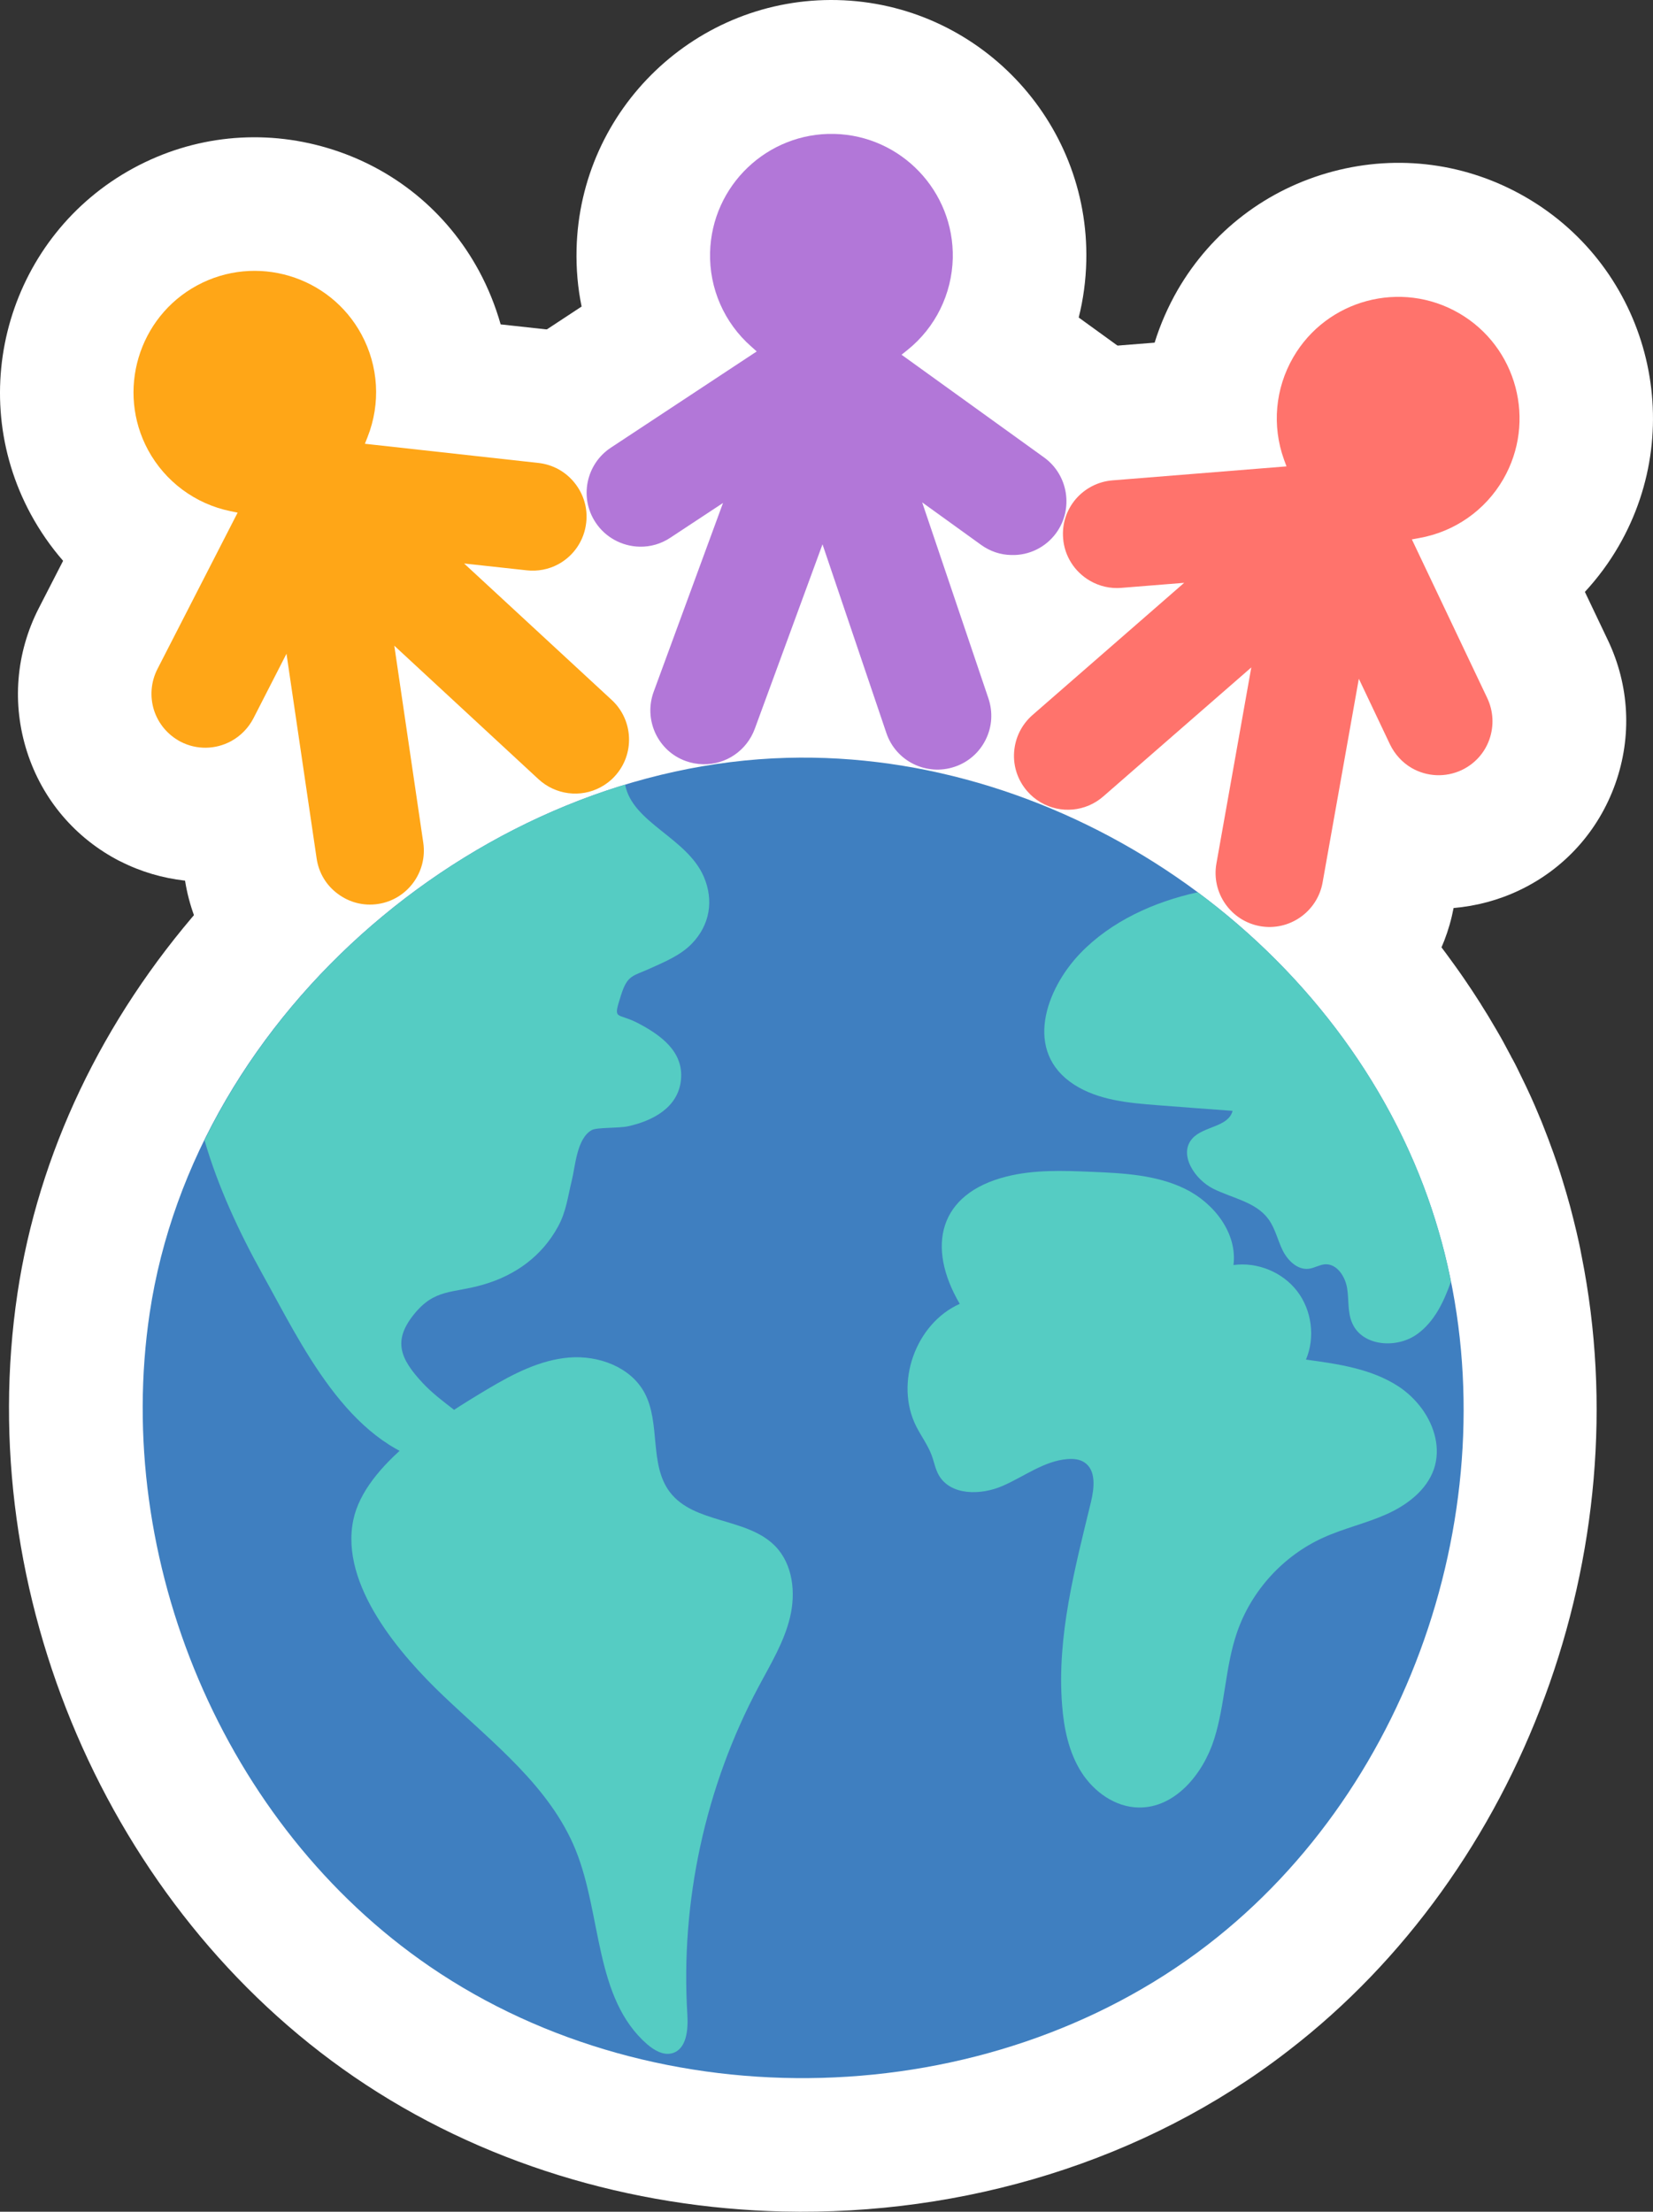
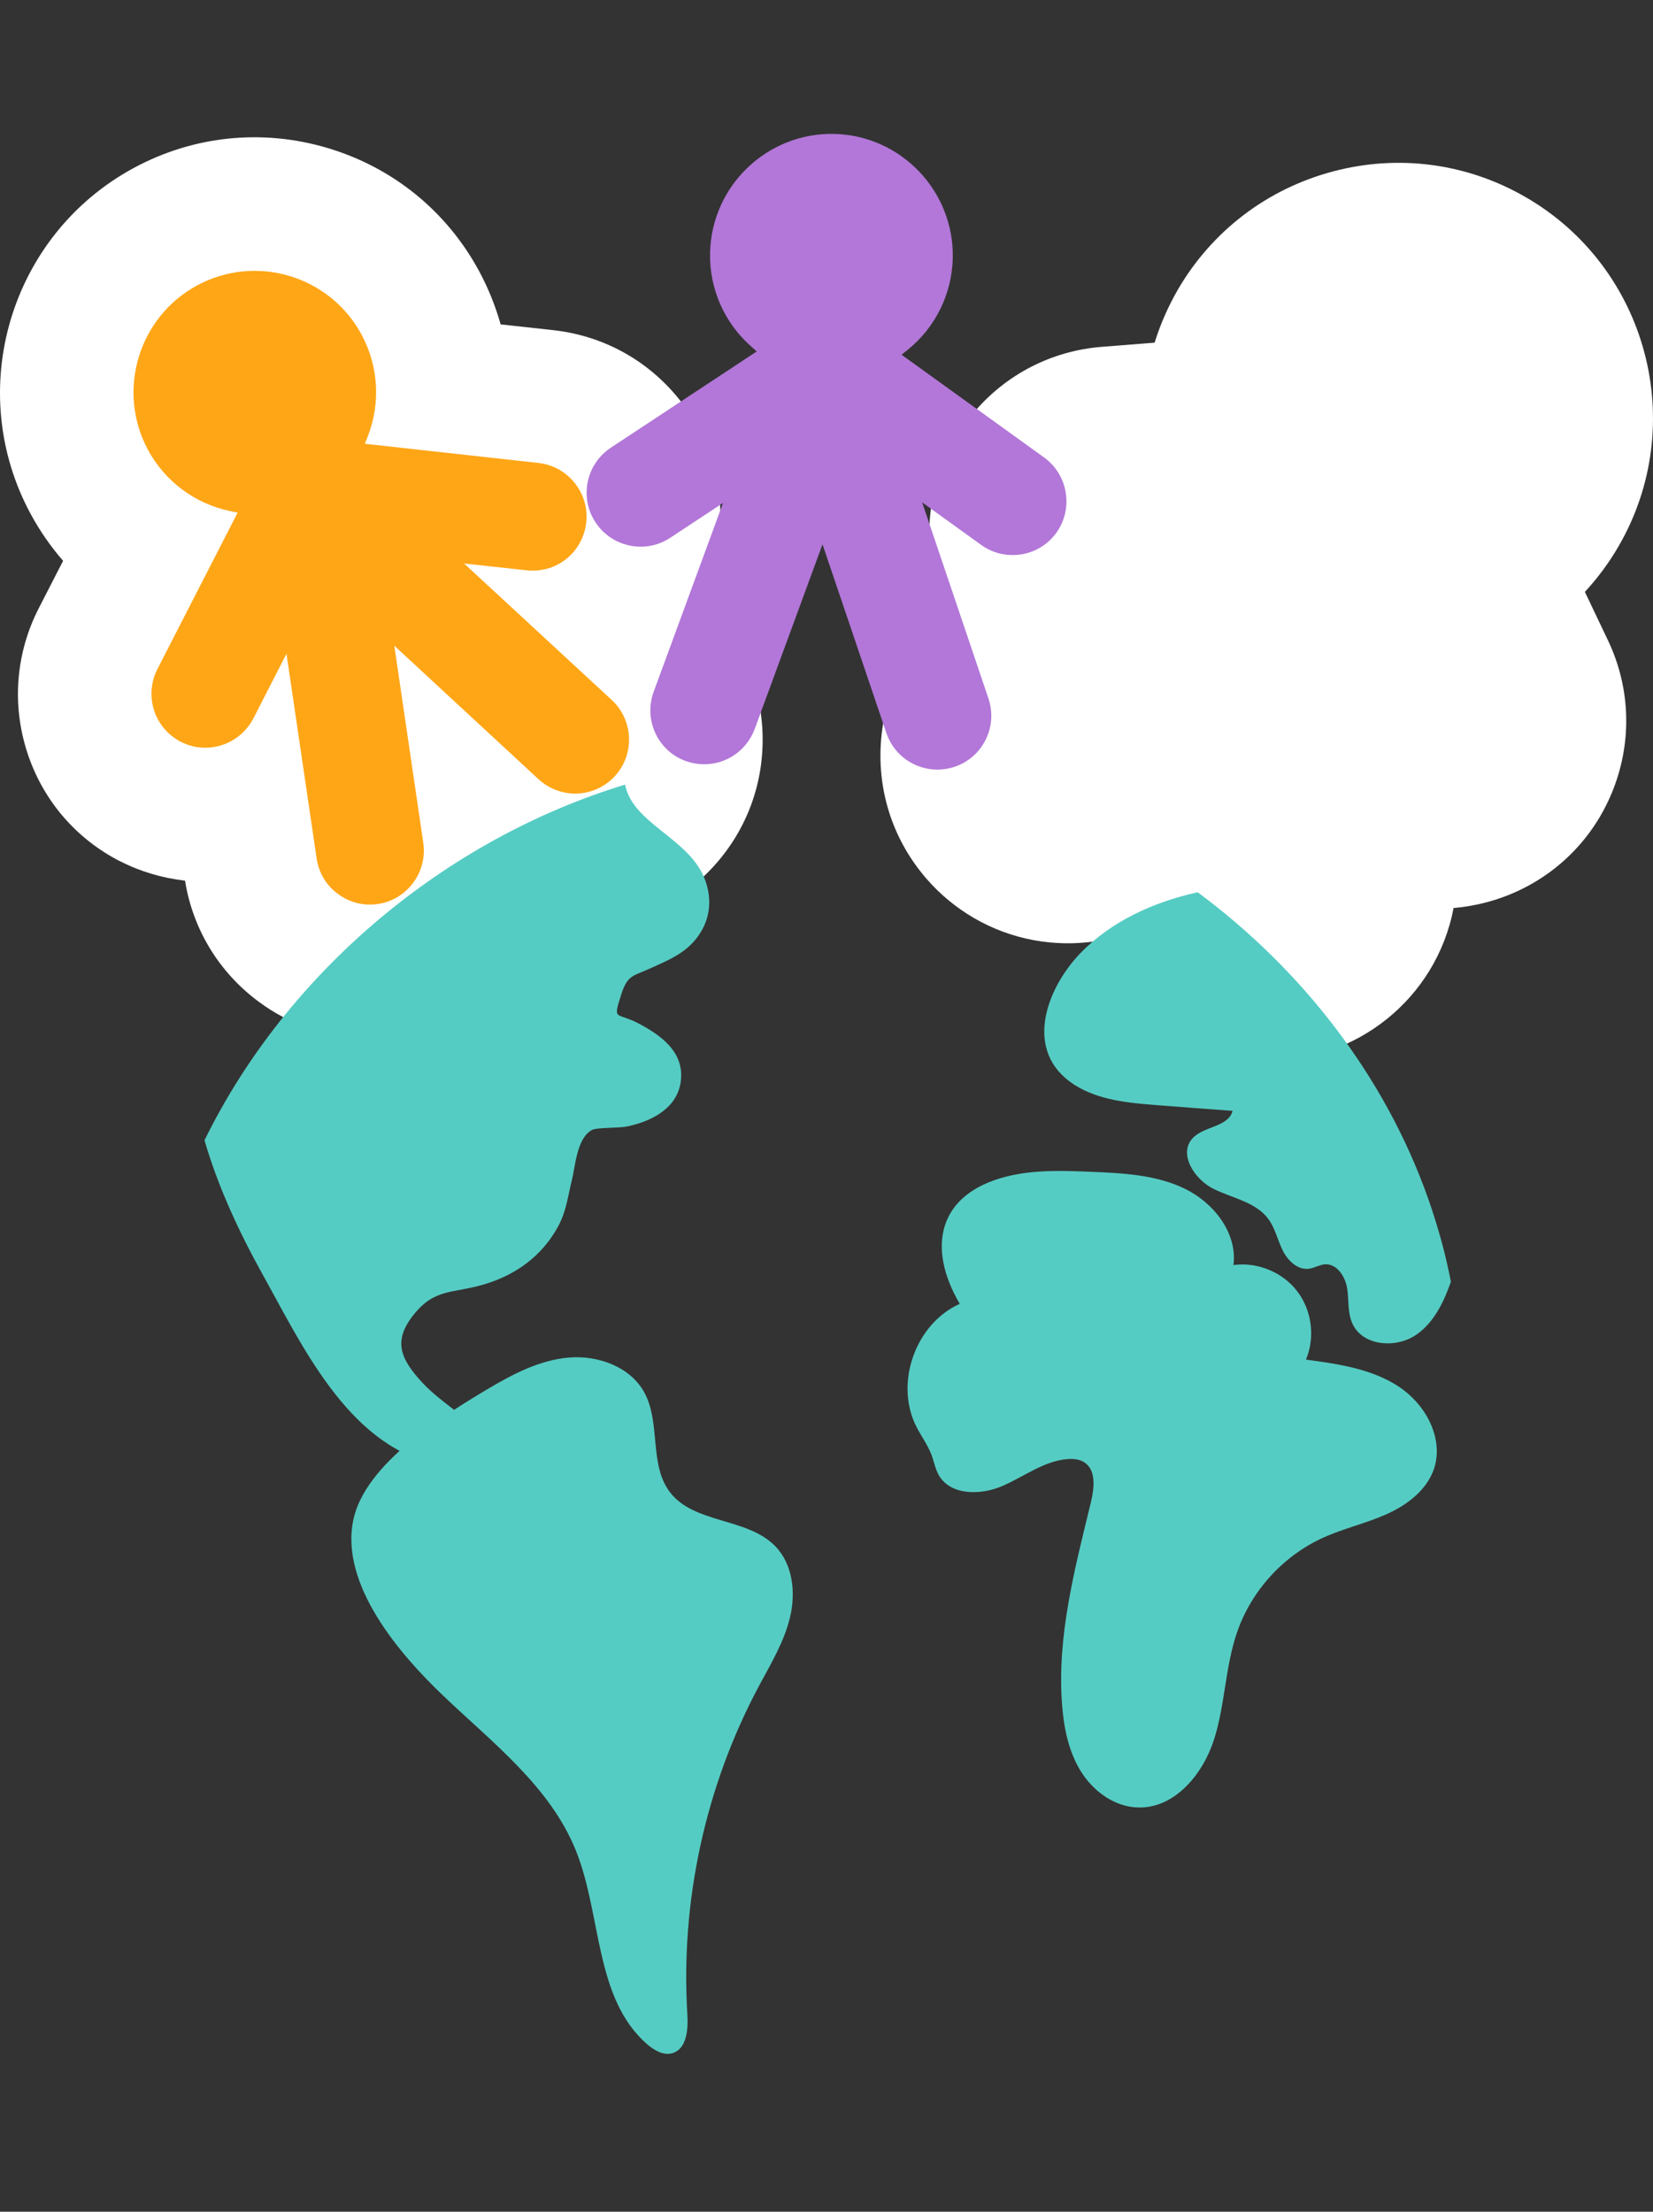
<svg xmlns="http://www.w3.org/2000/svg" width="74" height="99" viewBox="0 0 74 99" fill="none">
  <rect x="0" y="0" width="74" height="99" fill="#333333" stroke="none" />
-   <path d="M41.762 40.444C40.558 40.418 39.361 40.125 38.244 39.573C37.646 39.273 37.087 38.914 36.589 38.501C35.113 39.619 33.271 40.245 31.329 40.198C30.412 40.178 29.501 40.005 28.637 39.686C26.529 38.907 24.853 37.363 23.909 35.326C22.965 33.283 22.872 31.006 23.643 28.896L23.677 28.797C22.892 28.218 22.207 27.499 21.662 26.667C20.432 24.796 20 22.553 20.452 20.35C20.904 18.154 22.187 16.264 24.055 15.025L26.037 13.721C25.864 12.889 25.791 12.03 25.811 11.159C25.957 4.862 31.197 -0.143 37.486 0.003C43.776 0.15 48.776 5.394 48.63 11.691C48.61 12.55 48.497 13.395 48.291 14.213L50.232 15.618C52.054 16.929 53.251 18.873 53.61 21.089C53.969 23.305 53.45 25.529 52.141 27.346C51.536 28.191 50.791 28.896 49.947 29.456C50.625 31.552 50.465 33.789 49.488 35.765C48.49 37.782 46.775 39.28 44.654 39.999C43.703 40.325 42.726 40.471 41.762 40.444Z" fill="white" />
  <path d="M16.356 46.481C14.634 46.442 12.972 45.876 11.562 44.824C9.794 43.506 8.63 41.589 8.284 39.419C7.28 39.306 6.296 39.02 5.372 38.548C5.372 38.548 5.372 38.548 5.365 38.548C3.371 37.523 1.894 35.785 1.21 33.649C0.525 31.512 0.711 29.236 1.728 27.239L2.825 25.103C2.273 24.47 1.788 23.771 1.376 23.013C-1.623 17.468 0.445 10.526 5.977 7.524C8.656 6.073 11.742 5.754 14.667 6.626C17.593 7.498 20 9.455 21.449 12.137C21.861 12.902 22.18 13.701 22.413 14.52L24.773 14.779C27.001 15.026 29.002 16.124 30.405 17.874C31.808 19.631 32.446 21.821 32.2 24.051C32.094 25.043 31.808 25.995 31.376 26.866L31.449 26.94C33.091 28.464 34.049 30.534 34.135 32.777C34.222 35.02 33.437 37.163 31.915 38.814C31.29 39.493 30.558 40.059 29.747 40.498C28.038 41.423 26.11 41.709 24.288 41.383C23.178 43.979 20.784 45.956 17.799 46.395C17.313 46.468 16.828 46.495 16.356 46.481ZM24.208 19.578H24.235C24.228 19.578 24.222 19.578 24.208 19.578Z" fill="white" />
  <path d="M56.642 47.466C56.223 47.46 55.798 47.413 55.372 47.34C52.393 46.807 50.06 44.758 49.029 42.135C47.194 42.401 45.279 42.069 43.597 41.09C42.799 40.624 42.081 40.032 41.476 39.333C40.007 37.642 39.282 35.479 39.435 33.236C39.587 31 40.605 28.956 42.294 27.479L42.373 27.412C41.968 26.527 41.709 25.568 41.629 24.57C41.449 22.334 42.154 20.164 43.603 18.453C45.06 16.743 47.087 15.704 49.322 15.525L51.689 15.338C51.941 14.526 52.287 13.734 52.719 12.982C54.248 10.346 56.715 8.463 59.661 7.677C62.606 6.892 65.685 7.305 68.318 8.835C73.763 11.997 75.618 18.999 72.46 24.45C72.028 25.196 71.522 25.875 70.951 26.494L71.981 28.657C72.945 30.68 73.065 32.963 72.314 35.08C71.562 37.196 70.033 38.894 68.012 39.852C67.074 40.298 66.077 40.558 65.073 40.644C64.295 44.724 60.671 47.56 56.642 47.466ZM49.714 20.344C49.707 20.344 49.701 20.344 49.694 20.344H49.714Z" fill="white" />
-   <path d="M35.046 98.99C28.257 98.83 21.508 96.834 15.857 92.966C4.833 85.419 -1.224 71.321 0.783 57.883C1.721 51.633 4.567 45.65 9.022 40.571C9.035 40.558 9.048 40.544 9.055 40.531C10.285 39.133 11.641 37.809 13.071 36.597C13.084 36.584 13.097 36.578 13.104 36.564C13.543 36.198 14.002 35.825 14.48 35.459L14.6 35.366C16.083 34.241 17.652 33.223 19.261 32.338C19.281 32.324 19.301 32.318 19.321 32.304C19.813 32.038 20.325 31.772 20.857 31.512L21.043 31.426C21.562 31.173 22.087 30.94 22.599 30.72L22.699 30.674C26.728 28.97 30.877 28.051 35.032 27.938C42.765 27.718 50.624 30.274 57.16 35.127C57.519 35.393 57.872 35.666 58.217 35.945C58.31 36.018 58.404 36.098 58.496 36.178L58.57 36.238C58.803 36.431 59.029 36.617 59.248 36.804C59.348 36.89 59.454 36.983 59.554 37.077L59.727 37.23C59.9 37.383 60.072 37.536 60.245 37.696C60.352 37.796 60.458 37.895 60.571 38.002L60.664 38.088L60.704 38.122C60.877 38.288 61.05 38.455 61.216 38.621C61.336 38.741 61.449 38.854 61.562 38.974L61.635 39.047C61.814 39.233 61.987 39.406 62.154 39.586C62.286 39.726 62.406 39.859 62.532 39.999C62.732 40.218 62.898 40.405 63.058 40.591C63.191 40.744 63.324 40.897 63.45 41.057C63.61 41.25 63.769 41.436 63.922 41.629C64.055 41.789 64.181 41.956 64.308 42.115C64.454 42.302 64.607 42.501 64.753 42.701C64.873 42.867 64.993 43.027 65.112 43.194C65.258 43.393 65.398 43.599 65.538 43.799C65.657 43.972 65.771 44.145 65.884 44.312C66.017 44.511 66.15 44.724 66.289 44.937L66.316 44.984C66.415 45.144 66.515 45.303 66.615 45.463C66.741 45.676 66.874 45.896 67.001 46.115L67.047 46.195C67.134 46.342 67.213 46.481 67.293 46.628C67.413 46.848 67.526 47.061 67.639 47.274C67.639 47.28 67.665 47.327 67.665 47.327L67.725 47.433C67.799 47.566 67.865 47.7 67.931 47.833C68.044 48.059 68.151 48.292 68.264 48.518L68.344 48.685C68.403 48.811 68.463 48.944 68.523 49.071C68.65 49.343 68.769 49.63 68.889 49.916L68.916 49.983C68.969 50.102 69.015 50.215 69.062 50.335C69.228 50.755 69.394 51.187 69.547 51.62C69.687 52.013 69.82 52.405 69.939 52.798C70.059 53.191 70.179 53.59 70.285 53.983C70.385 54.355 70.478 54.735 70.571 55.121C70.651 55.46 70.731 55.82 70.797 56.186C70.797 56.199 70.804 56.212 70.804 56.219C73.443 69.431 68.164 83.721 57.672 91.795C51.249 96.767 43.117 99.176 35.046 98.99ZM18.011 48.472C15.079 51.813 13.21 55.68 12.619 59.654C11.296 68.513 15.405 78.144 22.612 83.076C30.697 88.607 42.645 88.281 50.405 82.31C57.267 77.032 60.837 67.268 59.088 58.555C59.088 58.542 59.082 58.529 59.082 58.515C59.035 58.296 58.989 58.069 58.942 57.85C58.882 57.597 58.829 57.364 58.763 57.131C58.69 56.871 58.616 56.618 58.543 56.366C58.463 56.113 58.383 55.866 58.297 55.62C58.197 55.347 58.098 55.074 57.985 54.801L57.872 54.542C57.792 54.355 57.719 54.176 57.639 53.996L57.466 53.623C57.399 53.483 57.333 53.337 57.26 53.197L57.08 52.858C56.987 52.685 56.921 52.552 56.841 52.412L56.648 52.079C56.562 51.933 56.482 51.793 56.395 51.653C56.329 51.547 56.269 51.447 56.209 51.354C56.096 51.181 56.01 51.041 55.923 50.908C55.844 50.788 55.77 50.681 55.697 50.568C55.604 50.435 55.511 50.302 55.418 50.169C55.338 50.062 55.258 49.949 55.179 49.843C55.079 49.71 54.986 49.583 54.886 49.457C54.8 49.344 54.713 49.237 54.633 49.131C54.527 49.004 54.427 48.878 54.321 48.751C54.234 48.645 54.148 48.545 54.055 48.438C53.949 48.319 53.836 48.192 53.729 48.072L53.689 48.026C53.61 47.939 53.53 47.853 53.45 47.766C53.337 47.646 53.217 47.52 53.098 47.4L52.812 47.114C52.705 47.014 52.592 46.901 52.479 46.794L52.167 46.495C52.054 46.395 51.947 46.295 51.834 46.202L51.482 45.889C51.329 45.763 51.183 45.636 51.03 45.516L50.777 45.303C50.544 45.117 50.298 44.931 50.059 44.751C45.664 41.49 40.458 39.772 35.391 39.912C32.725 39.985 30.026 40.591 27.373 41.716L27.286 41.749C26.947 41.896 26.595 42.055 26.249 42.222L26.103 42.288C25.75 42.461 25.391 42.648 25.059 42.827C25.046 42.834 25.026 42.841 25.012 42.854C23.922 43.46 22.852 44.152 21.834 44.924L21.754 44.984C21.415 45.243 21.096 45.503 20.79 45.756C20.784 45.763 20.77 45.769 20.764 45.776C19.786 46.601 18.869 47.5 18.031 48.452C18.031 48.452 18.024 48.458 18.011 48.472Z" fill="white" />
  <path d="M47.287 23.851C48.065 22.773 47.819 21.256 46.742 20.477L40.359 15.878L40.618 15.671C41.875 14.666 42.613 13.162 42.653 11.558C42.719 8.563 40.345 6.067 37.347 5.994C34.355 5.927 31.861 8.303 31.788 11.305C31.748 12.909 32.42 14.447 33.63 15.511L33.876 15.731L27.347 20.038C26.236 20.77 25.924 22.274 26.662 23.386C27.094 24.044 27.832 24.45 28.623 24.47C29.115 24.484 29.594 24.344 30.006 24.071L32.367 22.514L29.262 30.967C29.042 31.572 29.069 32.224 29.335 32.81C29.607 33.396 30.086 33.842 30.691 34.062C30.944 34.155 31.203 34.201 31.469 34.208C32.5 34.235 33.43 33.596 33.789 32.624L36.821 24.364L39.68 32.81C40.106 34.075 41.482 34.747 42.739 34.321C43.351 34.115 43.843 33.682 44.129 33.103C44.415 32.524 44.454 31.872 44.248 31.259L41.283 22.487L43.922 24.39C44.321 24.677 44.787 24.837 45.272 24.843C46.063 24.87 46.822 24.497 47.287 23.851Z" fill="#B277D8" />
  <path d="M24.109 34.88C24.867 35.579 25.99 35.725 26.895 35.233C27.127 35.106 27.34 34.947 27.52 34.747C28.424 33.769 28.364 32.238 27.387 31.333L20.777 25.223L23.583 25.529C24.069 25.582 24.561 25.489 24.993 25.256C25.691 24.876 26.157 24.184 26.243 23.392C26.316 22.753 26.13 22.121 25.724 21.615C25.319 21.109 24.747 20.796 24.109 20.723L16.336 19.864L16.456 19.558C17.047 18.061 16.948 16.39 16.183 14.972C14.76 12.337 11.456 11.352 8.823 12.776C6.19 14.2 5.206 17.508 6.628 20.144C7.393 21.555 8.736 22.553 10.312 22.88L10.638 22.946L7.047 29.948C6.755 30.521 6.702 31.18 6.895 31.792C7.094 32.404 7.519 32.903 8.091 33.203C8.803 33.569 9.641 33.556 10.345 33.176C10.771 32.943 11.117 32.591 11.343 32.158L12.825 29.263L14.175 38.428C14.268 39.067 14.607 39.633 15.126 40.012C15.645 40.398 16.276 40.558 16.914 40.465C18.231 40.272 19.142 39.04 18.949 37.722L17.652 28.903L24.109 34.88Z" fill="#FFA617" />
-   <path d="M65.319 14.021C62.726 12.516 59.395 13.402 57.892 15.997C57.088 17.388 56.935 19.052 57.48 20.57L57.593 20.876L49.801 21.502C49.156 21.555 48.577 21.855 48.158 22.34C47.739 22.833 47.54 23.459 47.593 24.098C47.653 24.89 48.105 25.595 48.79 25.994C49.215 26.241 49.701 26.354 50.193 26.314L53.012 26.088L46.223 32.005C45.738 32.431 45.445 33.017 45.399 33.662C45.352 34.308 45.565 34.927 45.984 35.413C46.157 35.612 46.363 35.785 46.596 35.919C47.487 36.438 48.61 36.331 49.388 35.652L56.017 29.875L54.455 38.654C54.222 39.965 55.1 41.223 56.41 41.456C57.719 41.689 58.976 40.811 59.209 39.499L60.831 30.381L62.227 33.323C62.44 33.762 62.773 34.128 63.191 34.374C63.883 34.774 64.721 34.807 65.439 34.468C66.024 34.188 66.463 33.702 66.676 33.096C66.888 32.491 66.855 31.832 66.583 31.253L63.205 24.144L63.531 24.084C65.113 23.805 66.489 22.846 67.294 21.455C68.796 18.859 67.912 15.525 65.319 14.021Z" fill="#FF736C" />
-   <path d="M64.534 55.573C64.355 54.921 64.156 54.276 63.929 53.637C59.781 41.929 47.62 33.576 35.219 33.922C21.695 34.301 8.73 45.237 6.702 58.768C5.053 69.804 9.993 81.698 19.235 88.021C29.474 95.03 44.209 94.63 54.049 87.063C63.358 79.907 67.606 66.868 64.534 55.573Z" fill="#3F7FC0" />
  <path d="M20.571 64.486C20.817 64.093 20.837 63.501 20.365 63.135C19.866 62.749 19.348 62.362 18.915 61.897C17.905 60.812 17.599 60.02 18.497 58.875C19.454 57.657 20.245 57.91 21.648 57.497C23.084 57.078 24.268 56.219 24.986 54.895C25.352 54.222 25.418 53.563 25.598 52.838C25.757 52.206 25.817 50.954 26.495 50.582C26.735 50.455 27.672 50.508 28.111 50.415C29.208 50.175 30.365 49.583 30.485 48.332C30.611 47.067 29.567 46.328 28.583 45.809C27.599 45.29 27.426 45.729 27.799 44.551C28.091 43.626 28.324 43.706 29.108 43.347C29.753 43.054 30.458 42.767 30.963 42.248C31.781 41.41 31.961 40.305 31.509 39.247C30.751 37.489 28.311 36.837 27.985 35.12C19.946 37.563 12.852 43.5 9.155 51.041C9.76 53.124 10.697 55.134 11.741 57.018C13.496 60.166 15.544 64.619 19.407 65.511C20.125 65.677 20.598 65.045 20.571 64.486Z" fill="#55CCC3" />
  <path d="M34.654 69.158C33.391 67.927 31.07 68.2 29.993 66.795C29.049 65.564 29.587 63.7 28.849 62.336C28.224 61.184 26.788 60.659 25.478 60.765C24.175 60.872 22.972 61.497 21.841 62.17C19.814 63.381 16.343 65.517 15.817 68.034C15.206 70.955 17.938 74.09 19.847 75.907C22.061 78.017 24.621 79.974 25.771 82.81C26.948 85.718 26.602 89.439 28.969 91.502C29.288 91.775 29.7 92.021 30.106 91.902C30.744 91.709 30.811 90.843 30.771 90.178C30.458 85.112 31.576 79.961 33.969 75.481C34.501 74.483 35.099 73.505 35.365 72.4C35.631 71.302 35.498 70.03 34.714 69.218C34.687 69.192 34.674 69.172 34.654 69.158Z" fill="#55CCC3" />
  <path d="M64.535 55.574C64.355 54.921 64.156 54.276 63.93 53.637C61.988 48.152 58.285 43.4 53.617 39.939C51.669 40.365 49.734 41.237 48.351 42.681C46.822 44.278 45.804 47.067 48.078 48.545C49.169 49.25 50.525 49.37 51.815 49.47C52.939 49.556 54.056 49.643 55.179 49.723C54.993 50.455 53.876 50.402 53.378 50.961C52.746 51.666 53.477 52.798 54.328 53.217C55.179 53.637 56.224 53.803 56.782 54.568C57.088 54.981 57.194 55.507 57.42 55.966C57.646 56.425 58.092 56.858 58.597 56.791C58.843 56.758 59.069 56.612 59.315 56.592C59.847 56.559 60.219 57.131 60.306 57.657C60.392 58.183 60.319 58.748 60.539 59.234C60.997 60.273 62.547 60.379 63.457 59.707C64.215 59.154 64.634 58.276 64.953 57.371C64.834 56.778 64.701 56.172 64.535 55.574Z" fill="#55CCC3" />
  <path d="M63.663 63.068C63.371 62.669 63.005 62.316 62.593 62.05C61.383 61.264 59.893 61.051 58.464 60.858C58.883 59.867 58.73 58.655 58.072 57.797C57.413 56.938 56.283 56.479 55.219 56.625C55.399 55.201 54.348 53.85 53.058 53.217C51.768 52.585 50.292 52.512 48.856 52.452C47.579 52.399 46.289 52.352 45.053 52.665C42.014 53.43 41.462 55.8 42.965 58.362C40.984 59.248 40.039 61.91 41.017 63.847C41.236 64.279 41.529 64.672 41.702 65.125C41.815 65.424 41.868 65.75 42.027 66.03C42.553 66.948 43.903 66.935 44.873 66.516C45.844 66.097 46.728 65.398 47.779 65.311C48.045 65.291 48.324 65.311 48.543 65.457C49.075 65.804 48.989 66.596 48.843 67.215C48.118 70.203 47.307 73.245 47.546 76.313C47.626 77.365 47.845 78.43 48.404 79.315C48.969 80.207 49.926 80.893 50.977 80.906C52.606 80.933 53.863 79.402 54.355 77.844C54.847 76.293 54.847 74.609 55.379 73.065C56.017 71.208 57.44 69.644 59.228 68.832C60.146 68.413 61.143 68.193 62.068 67.78C62.992 67.368 63.869 66.702 64.195 65.75C64.501 64.838 64.228 63.853 63.663 63.068Z" fill="#55CCC3" />
</svg>